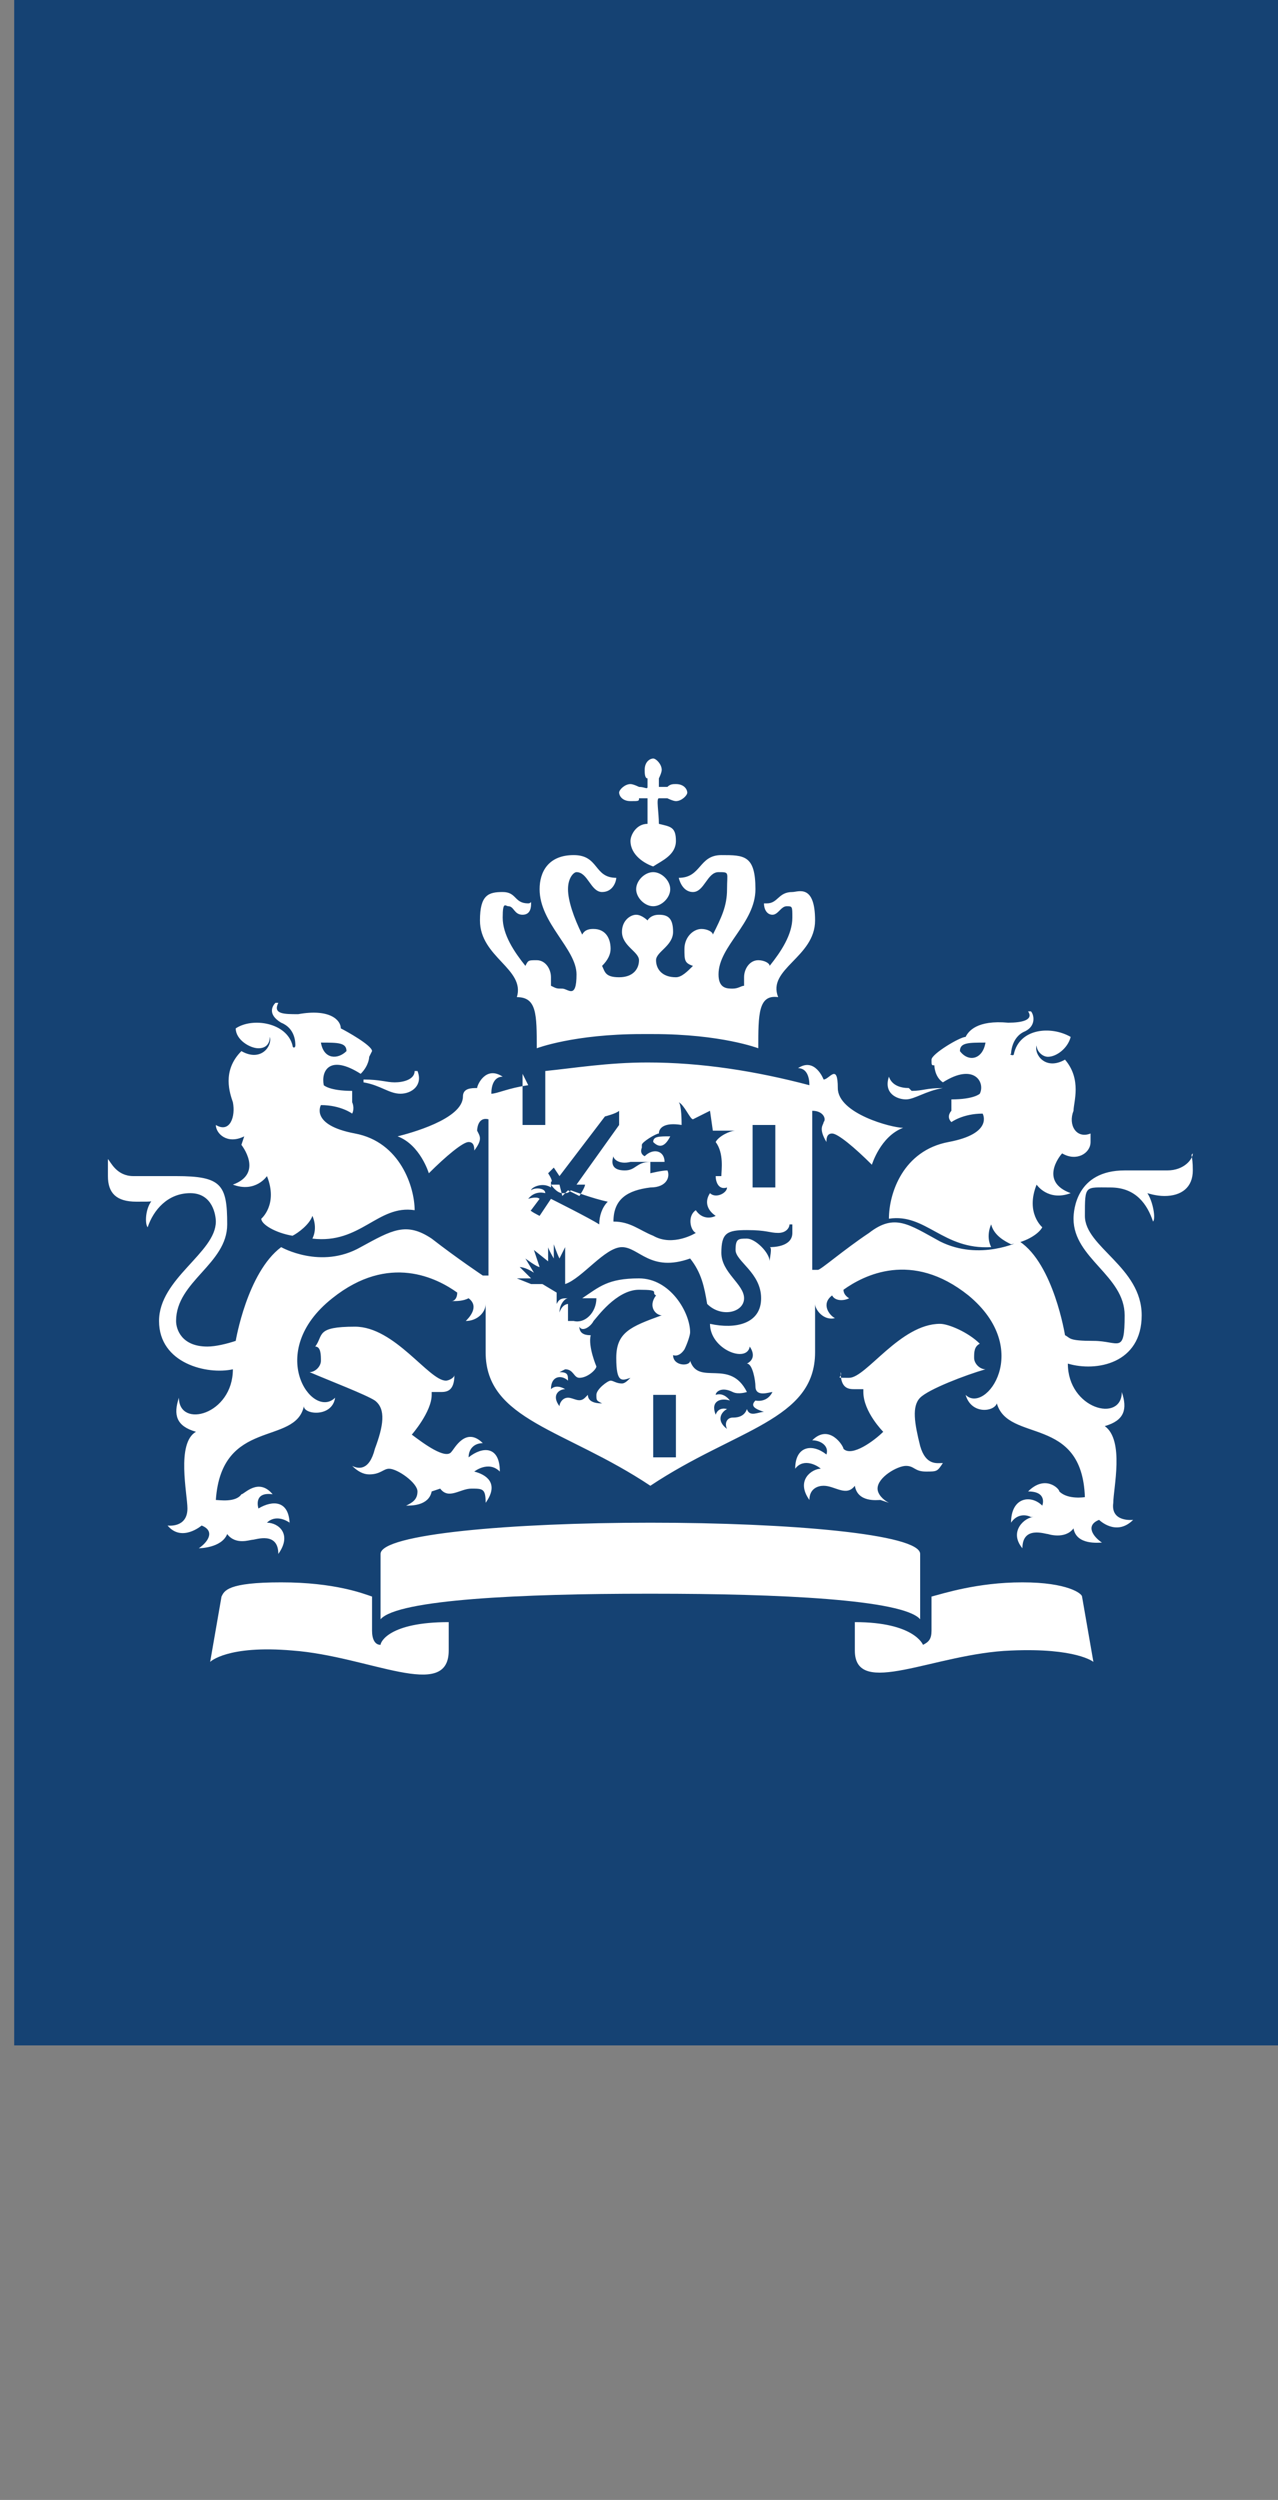
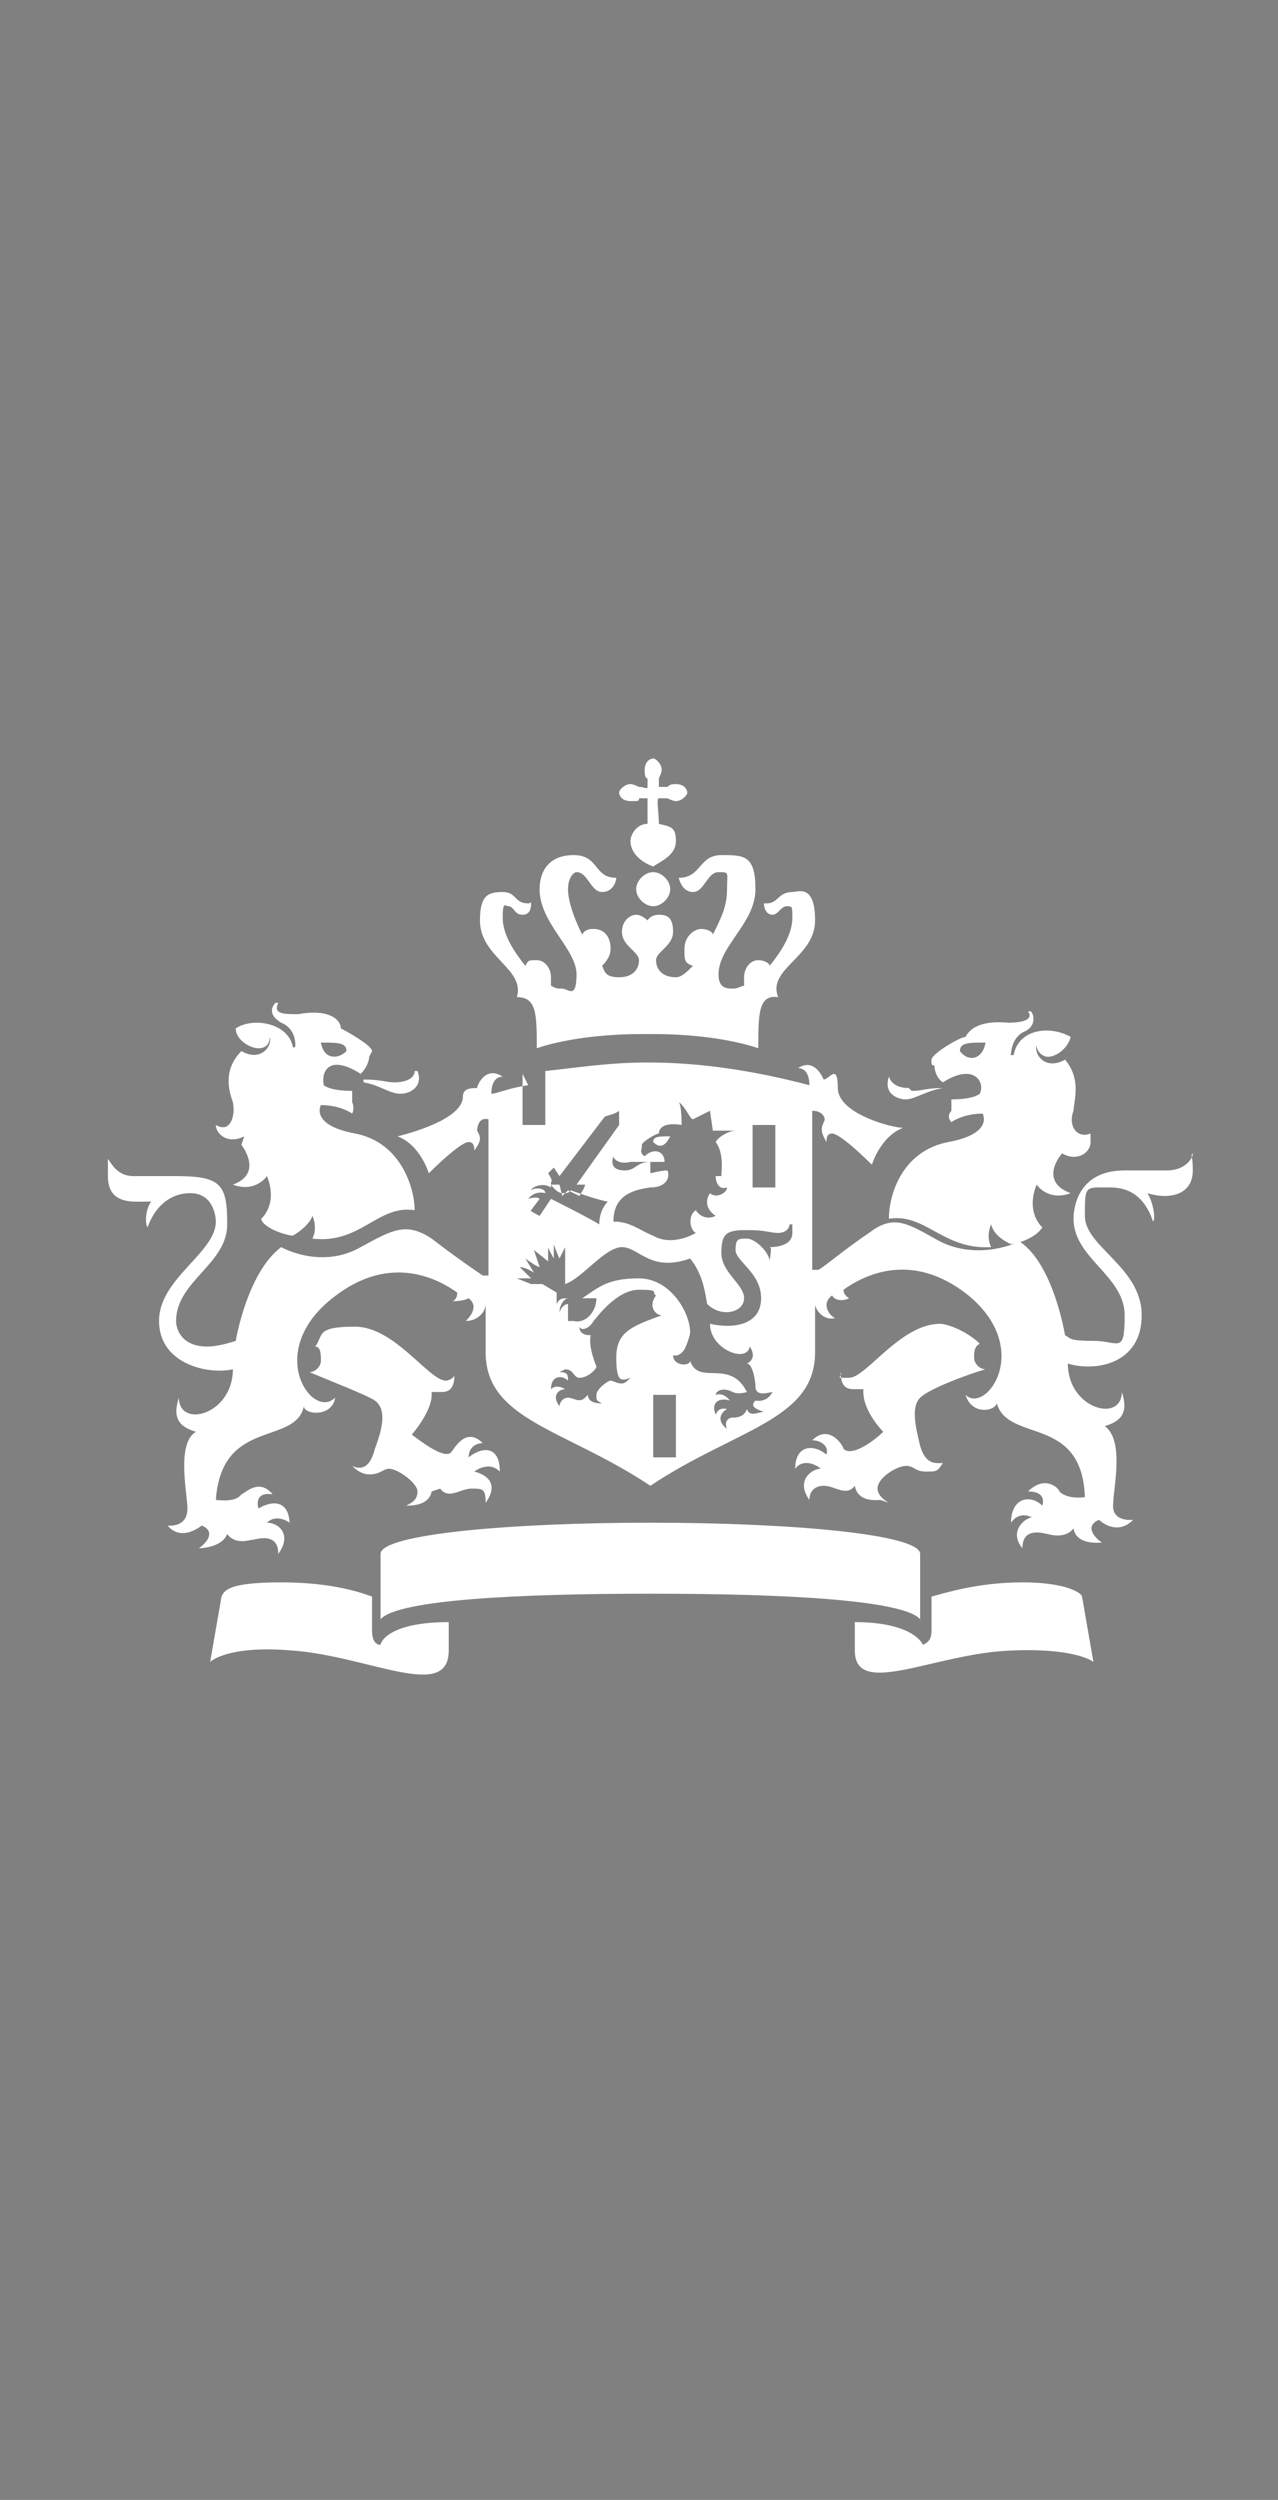
<svg xmlns="http://www.w3.org/2000/svg" data-name="Layer 1" viewBox="0 0 45 88">
  <rect x="0" y="0" width="45" height="88" fill="#808080" stroke="none" />
-   <path d="M45.5 0H.5v72h45V0Z" style="fill:#154273" />
  <path d="M23.8 51.3H23v-2.2h.8v2.2Zm3.5-9.5h-.8v-2.2h.8v2.2Zm-14.5-3.7h-.5.5c.6.1.9.4 1.3.4s.8-.3.6-.8h-.1c0 .3-.4.4-.7.4s-.5-.1-1.1-.1Zm-4.3 2.2s.8 1-.3 1.4c.8.3 1.2-.3 1.2-.3.4 1-.2 1.5-.2 1.5 0 .2.5.5 1.1.6.2-.1.6-.4.7-.7 0 0 .2.4 0 .8 1.7.2 2.3-1.2 3.6-1 0-.8-.5-2.4-2.1-2.7-1.6-.3-1.2-1-1.2-1 .7 0 1.1.3 1.1.3.1-.2 0-.4 0-.4v-.4c-.8 0-1-.2-1-.2-.1-.5.2-1.1 1.3-.4.3-.3.3-.6.3-.6l.1-.2c0-.2-.9-.7-1.1-.8 0-.3-.4-.7-1.5-.5-.5 0-.9 0-.7-.4h-.1c-.1.1-.3.4.2.7.5.2.5.7.5.8 0 .1-.1.1-.1 0-.2-.8-1.4-1-2-.6 0 .4.5.7.8.7s.4-.2.4-.4c.1.3-.3.9-1 .5-.7.7-.4 1.5-.3 1.8.1.5-.1 1.1-.6.8 0 .3.4.7 1 .4Zm3.7-3.3c-.3.3-.8.3-.9-.3.6 0 .9 0 .9.3ZM32 38.3c-.3 0-.6-.1-.7-.4-.2.6.3.8.6.8s.7-.3 1.3-.4h.5-.5c-.6 0-.7.1-1.1.1Zm6.4 1.6c-.5.2-.8-.3-.6-.8 0-.3.3-1.1-.3-1.8-.7.4-1.1-.2-1-.5 0 .2.2.4.4.4.3 0 .7-.3.8-.7-.7-.4-1.8-.3-2 .6 0 .1-.2 0-.1 0 0 0 0-.6.5-.8.4-.2.3-.6.2-.7h-.1c.2.3-.2.4-.7.4-1.1-.1-1.4.3-1.5.5-.2 0-1.2.6-1.2.8s0 .2.1.2c0 0 0 .4.3.6 1.1-.7 1.5 0 1.3.4 0 0-.2.2-1 .2v.4s-.2.2 0 .4c0 0 .4-.3 1.1-.3 0 0 .4.7-1.2 1-1.6.3-2.1 1.8-2.1 2.7 1.3-.2 1.9 1.1 3.6 1-.2-.4 0-.8 0-.8.1.4.5.6.7.7.6-.1 1-.4 1.1-.6 0 0-.6-.5-.2-1.5 0 0 .4.6 1.2.3-1.1-.4-.4-1.3-.3-1.4.5.3 1 0 1-.4Zm-3.7-3.2c-.1.6-.6.7-.9.3 0-.3.3-.3.9-.3Zm-12-9.6c0 .1 0 .3.1.3v.3c0 .1-.1 0-.3 0 0 0-.2-.1-.3-.1-.2 0-.4.2-.4.3s.1.3.4.3.3 0 .3-.1h.3v.9c-.4 0-.6.4-.6.6 0 .5.5.8.8.9.3-.2.8-.4.8-.9s-.2-.5-.6-.6c0-.4-.1-.9 0-.9h.3s.2.1.3.1c.2 0 .4-.2.4-.3s-.1-.3-.4-.3c-.1 0-.2 0-.3.1h-.3v-.3s.1-.2.1-.3c0-.2-.2-.4-.3-.4s-.3.1-.3.4Zm.3 3.6c-.3 0-.6.3-.6.6s.3.6.6.6.6-.3.6-.6-.3-.6-.6-.6Zm0 5.7c2.4 0 3.7.5 3.7.5 0-1.2 0-1.9.7-1.8-.4-1 1.3-1.4 1.3-2.7s-.6-1-.8-1c-.5 0-.5.4-.9.4h-.1c0 .2.1.4.3.4s.3-.3.5-.3.2 0 .2.4c0 .6-.4 1.2-.8 1.7 0-.1-.2-.2-.4-.2-.3 0-.5.3-.5.6v.3c-.1 0-.2.1-.4.1s-.5 0-.5-.5c0-1 1.3-1.8 1.3-3s-.4-1.2-1.2-1.2-.7.8-1.5.8c0 0 .1.5.5.5s.5-.7.9-.7.3 0 .3.6-.2 1-.5 1.6c0-.1-.2-.2-.4-.2-.3 0-.6.3-.6.7s0 .5.3.6c-.2.2-.4.4-.6.4-.5 0-.7-.3-.7-.6s.6-.5.6-1-.2-.6-.5-.6-.4.2-.4.2-.2-.2-.4-.2-.5.2-.5.6c0 .5.6.7.6 1s-.2.6-.7.6-.5-.2-.6-.4c.2-.2.3-.4.3-.6 0-.4-.2-.7-.6-.7-.1 0-.3 0-.4.2-.3-.6-.5-1.2-.5-1.6s.2-.6.3-.6c.4 0 .5.7.9.7s.5-.4.5-.5c-.8 0-.6-.8-1.5-.8s-1.2.6-1.2 1.2c0 1.2 1.3 2.1 1.3 3s-.3.5-.5.5-.2 0-.4-.1v-.3c0-.3-.2-.6-.5-.6s-.3 0-.4.2c-.4-.5-.8-1.1-.8-1.7s.1-.4.2-.4c.2 0 .2.3.5.3s.3-.3.3-.4 0 0-.1 0c-.5 0-.4-.4-.9-.4s-.8.1-.8 1c0 1.3 1.6 1.7 1.3 2.7.7 0 .7.6.7 1.8 0 0 1.3-.5 3.7-.5Zm-4.4 1.8c-.7.1-1.1.3-1.3.3 0-.3.1-.6.4-.6-.6-.4-.9.3-.9.4-.2 0-.5 0-.5.3 0 .8-1.9 1.3-2.3 1.4.8.3 1.1 1.3 1.1 1.3.6-.6 1.2-1.1 1.4-1.1s.2.2.2.3c.3-.4.2-.5.1-.7 0 0 0-.5.4-.4v5.5H17s-.9-.6-1.8-1.3c-.9-.6-1.4-.3-2.5.3-1.4.8-2.8 0-2.8 0-1.2.9-1.6 3.3-1.6 3.3-.3.1-.7.2-1 .2-.9 0-1.1-.6-1.1-.9 0-1.4 1.8-2 1.8-3.4s-.2-1.7-1.8-1.7H4.7c-.6 0-.8-.5-.9-.6v.6c0 .6.3.9 1 .9s.5 0 .6-.1c-.3.3-.3.9-.2 1 .2-.6.7-1.2 1.5-1.2s.9.8.9 1c0 1.1-2 2-2 3.5s1.7 1.9 2.6 1.7c0 1.6-1.9 2.1-1.9 1-.2.6-.1 1 .6 1.2-.7.4-.3 2.2-.3 2.7 0 .7-.7.6-.7.6.5.6 1.2 0 1.2 0 .5.2.2.6-.1.8 0 0 .8 0 1-.5.3.4.8.2.9.2.1 0 .9-.3.9.5.5-.7 0-1.1-.4-1.1.2-.2.5-.2.8 0v.1c0-.9-.6-.9-1.1-.6 0 0-.2-.6.5-.5-.5-.6-1 0-1.1 0-.2.3-.8.2-.9.2.2-2.9 2.8-1.9 3.1-3.3 0 .3 1 .4 1.1-.3-.8.8-2.5-1.6-.1-3.5 2-1.6 3.7-.7 4.4-.2 0 .2-.1.3-.2.3.2 0 .4 0 .6-.1.4.3 0 .7-.1.8.4 0 .7-.3.7-.6v1.7c0 2.4 2.8 2.7 5.8 4.7 3-2 5.8-2.3 5.8-4.7v-1.7c0 .2.3.6.7.5-.2-.1-.5-.5-.1-.8.1.2.4.2.6.1 0 0-.2-.1-.2-.3.7-.5 2.4-1.4 4.4.2 2.3 1.9.6 4.2-.1 3.5.2.7 1 .6 1.1.3.4 1.4 3 .4 3.1 3.3 0 0-.6.1-.9-.2 0-.1-.5-.6-1.1 0 .7 0 .5.5.5.5-.4-.4-1.1-.3-1.1.6.2-.3.5-.3.7-.2h.1c-.3 0-.9.5-.4 1.1 0-.8.8-.5.9-.5 0 0 .6.2.9-.2.1.6.9.5 1 .5-.3-.2-.6-.6-.1-.8 0 0 .6.6 1.2 0 0 0-.8.1-.7-.6 0-.5.4-2.2-.3-2.7.7-.2.8-.6.6-1.2 0 1.1-1.9.6-1.9-1 1 .3 2.6 0 2.6-1.7s-2-2.4-2-3.5 0-1 .9-1 1.3.6 1.5 1.2c.1-.1 0-.7-.2-1 0 0 .3.1.6.1.6 0 1-.3 1-.9s-.1-.5 0-.6c0 .2-.3.6-.9.6h-1.5c-1.7 0-1.8 1.4-1.8 1.7 0 1.4 1.8 2 1.8 3.4s-.2.9-1.1.9-.8-.1-1-.2c0 0-.4-2.5-1.6-3.3 0 0-1.4.7-2.8 0-1.1-.6-1.6-1-2.5-.3-.9.6-1.7 1.3-1.8 1.3h-.2v-5.6c.4 0 .5.3.4.4 0 .1-.2.2.1.7 0-.1 0-.3.2-.3s.8.5 1.4 1.1c0 0 .3-1 1.1-1.3-.4 0-2.3-.5-2.3-1.4s-.3-.3-.5-.3c0 0-.3-.8-.9-.4.3 0 .4.3.4.6-1.9-.5-3.8-.8-5.7-.8-1.4 0-2.6.2-3.6.3v1.9h-.8v-1.8Zm-5.2 19.7c-.2 0-.3-.2-.3-.5v-1.2c-.3-.1-1.3-.5-3.2-.5s-2 .3-2.1.5l-.4 2.3s.6-.6 2.9-.4c2.7.2 5.5 1.8 5.5 0v-1c-2.1 0-2.4.7-2.4.8Zm16.7-.8v1c0 1.7 2.8.1 5.5 0 2.3-.1 2.9.4 2.9.4l-.4-2.3c0-.1-.5-.5-2.1-.5s-2.8.4-3.2.5v1.2c0 .3-.1.4-.3.5 0 0-.3-.8-2.4-.8Zm-7.1-1c4.4 0 8.8.2 9.4.9v-2.3c0-.7-4.6-1.1-9.5-1.1s-9.5.4-9.5 1.1V57c.6-.7 5-.9 9.4-.9Zm-3.9-10.9h-.4c0-.1 0 0 0 0l-.5-.2h.5l-.4-.4s.2 0 .5.2l-.3-.5s.4.3.5.3l-.2-.6.5.4v-.6c-.1 0 .2.5.2.5v-.5s.1.3.2.5l.2-.4V45.2c.6-.2 1.4-1.3 2-1.3s1 .9 2.4.4c.4.5.5 1 .6 1.6.5.5 1.3.3 1.3-.2s-.8-.9-.8-1.6.2-.8.9-.8.8.1 1.1.1.4-.2.4-.3h.1v.3c0 .5-.7.5-.8.5.1 0 0 .4 0 .5 0-.3-.5-.8-.8-.8s-.4 0-.4.4.9.8.9 1.7-.9 1.1-1.8.9c0 .9 1.3 1.4 1.4.8.2.3.1.5-.1.6.2 0 .3.6.3.8 0 .4.5.2.6.2-.2.4-.6.3-.6.3-.2.2 0 .3.3.4-.2 0-.5.2-.6-.1-.1.3-.4.3-.5.3-.2 0-.3.2-.2.4-.4-.3-.2-.6 0-.7 0 0-.3-.1-.4.2-.2-.5.2-.6.5-.5 0 0-.2-.3-.5-.2 0-.1.2-.3.6-.1.2.1.5 0 .5 0-.6-1.2-1.7-.2-2-1.1 0 .2-.6.2-.6-.2 0 0 .2.1.4-.2.1-.2.2-.5.2-.6 0-.7-.7-1.9-1.8-1.9s-1.4.3-2 .7h.5c0 .5-.4.9-.8.8H20v-.6s-.2 0-.3.3c0-.3.2-.5.3-.5-.2 0-.3 0-.4.2v-.4Zm1.5 4c-.2.2-.4 0-.6 0s-.3.2-.3.3c-.3-.4 0-.6.2-.6 0 0-.3-.2-.5 0 0-.5.4-.5.6-.3 0-.2 0-.3-.3-.3l.2-.1c.3 0 .3.3.5.3.3 0 .6-.3.6-.4 0 0-.3-.7-.2-1.1-.1 0-.4 0-.4-.3.1.2.4 0 .5-.2.1-.1.8-1.1 1.6-1.1s.4.1.6.2c-.3.4 0 .7.2.7-1.1.4-1.6.6-1.6 1.5s.2.8.5.7c-.1.1-.2.2-.3.2-.2 0-.3-.1-.4-.1s-.5.3-.5.5 0 .2.2.3c-.1 0-.5 0-.5-.3Zm3-9.2c-.4 0-.6 0-.6.2.2.2.4.2.6-.2Zm-1.3.9h.6c-.5 0-.5.3-.9.3s-.5-.2-.4-.5c0 .1.2.3.6.2Zm-6.8 11.5c.3.4.7 0 1.1 0s.5 0 .5.5c.5-.7 0-1-.4-1.1 0 0 .5-.4.9 0 0-.9-.6-.9-1.1-.5 0-.3.2-.5.5-.5-.6-.6-1 .2-1.1.3-.2.3-1-.3-1.4-.6 0 0 .7-.8.7-1.4V49c0-.1 0 0 0 0h.3c.2 0 .5 0 .5-.6 0 .1-.2.2-.3.2-.6 0-1.8-1.9-3.2-1.9s-1.1.3-1.4.7c.2 0 .2.3.2.5s-.2.4-.4.4c.7.3 2 .8 2.3 1 .4.3.3.9 0 1.7-.2.8-.6.7-.8.6.2.2.4.3.6.3.4 0 .5-.2.7-.2.3 0 1 .5 1 .8s-.2.4-.4.5c.2 0 .8 0 .9-.5Zm15.8.5c-.2-.1-.4-.3-.4-.5 0-.4.7-.8 1-.8s.3.2.7.2.4 0 .6-.3c-.2 0-.6.1-.8-.6-.2-.8-.3-1.4 0-1.7.3-.3 1.6-.8 2.3-1-.2 0-.4-.2-.4-.4s0-.4.2-.5c-.4-.4-1.1-.7-1.4-.7-1.4 0-2.6 1.9-3.2 1.9s-.2 0-.3-.2c0 .6.3.6.5.6h.3v.1c0 .7.7 1.4.7 1.4-.3.3-1.1.9-1.4.6 0-.1-.5-.9-1.1-.3.3 0 .6.2.5.5-.5-.4-1.1-.3-1.1.5.3-.4.8-.1.9 0-.3 0-.9.4-.4 1.1 0-.4.3-.5.5-.5.4 0 .8.4 1.1 0 .1.6.8.5.9.5ZM19.7 41.7h-.3s.2.3.4.3.2 0 .3-.1c0 0 .8.3 1.3.4-.2.2-.3.5-.3.8-.3-.2-1.7-.9-1.7-.9l-.4.6s-.4-.2-.3-.2l.3-.4c-.1-.1-.4 0-.4 0s.2-.3.6-.2c0-.2-.4-.2-.5-.1 0-.1.4-.3.7-.1v-.2c.1 0-.1-.3-.1-.3l.2-.2.2.3 1.6-2.1s.4-.1.5-.2v.5l-1.5 2.1h.3c0 .1-.2.4-.2.4l-.4-.2-.2.2Zm5.5-.3c0 .2.1.5.4.4 0 .2-.4.4-.6.2-.2.3-.1.6.2.8-.2.1-.5.1-.7-.2-.3.2-.2.7 0 .8 0 0-.8.5-1.5.1-.5-.2-.8-.5-1.4-.5 0-.8.5-1.1 1.3-1.2.6 0 .7-.4.6-.6-.2 0-.6.1-.6.1v-.4h.5c0-.4-.4-.5-.7-.2-.2-.1-.1-.3-.1-.3v-.1c0-.1.5-.4.6-.4 0-.2.2-.4.8-.3 0-.1 0-.7-.1-.8.2.1.4.6.5.6l.6-.3.1.7h.8c-.2 0-.6.2-.7.4.3.4.2 1 .2 1.2Z" style="fill:#fff" />
</svg>